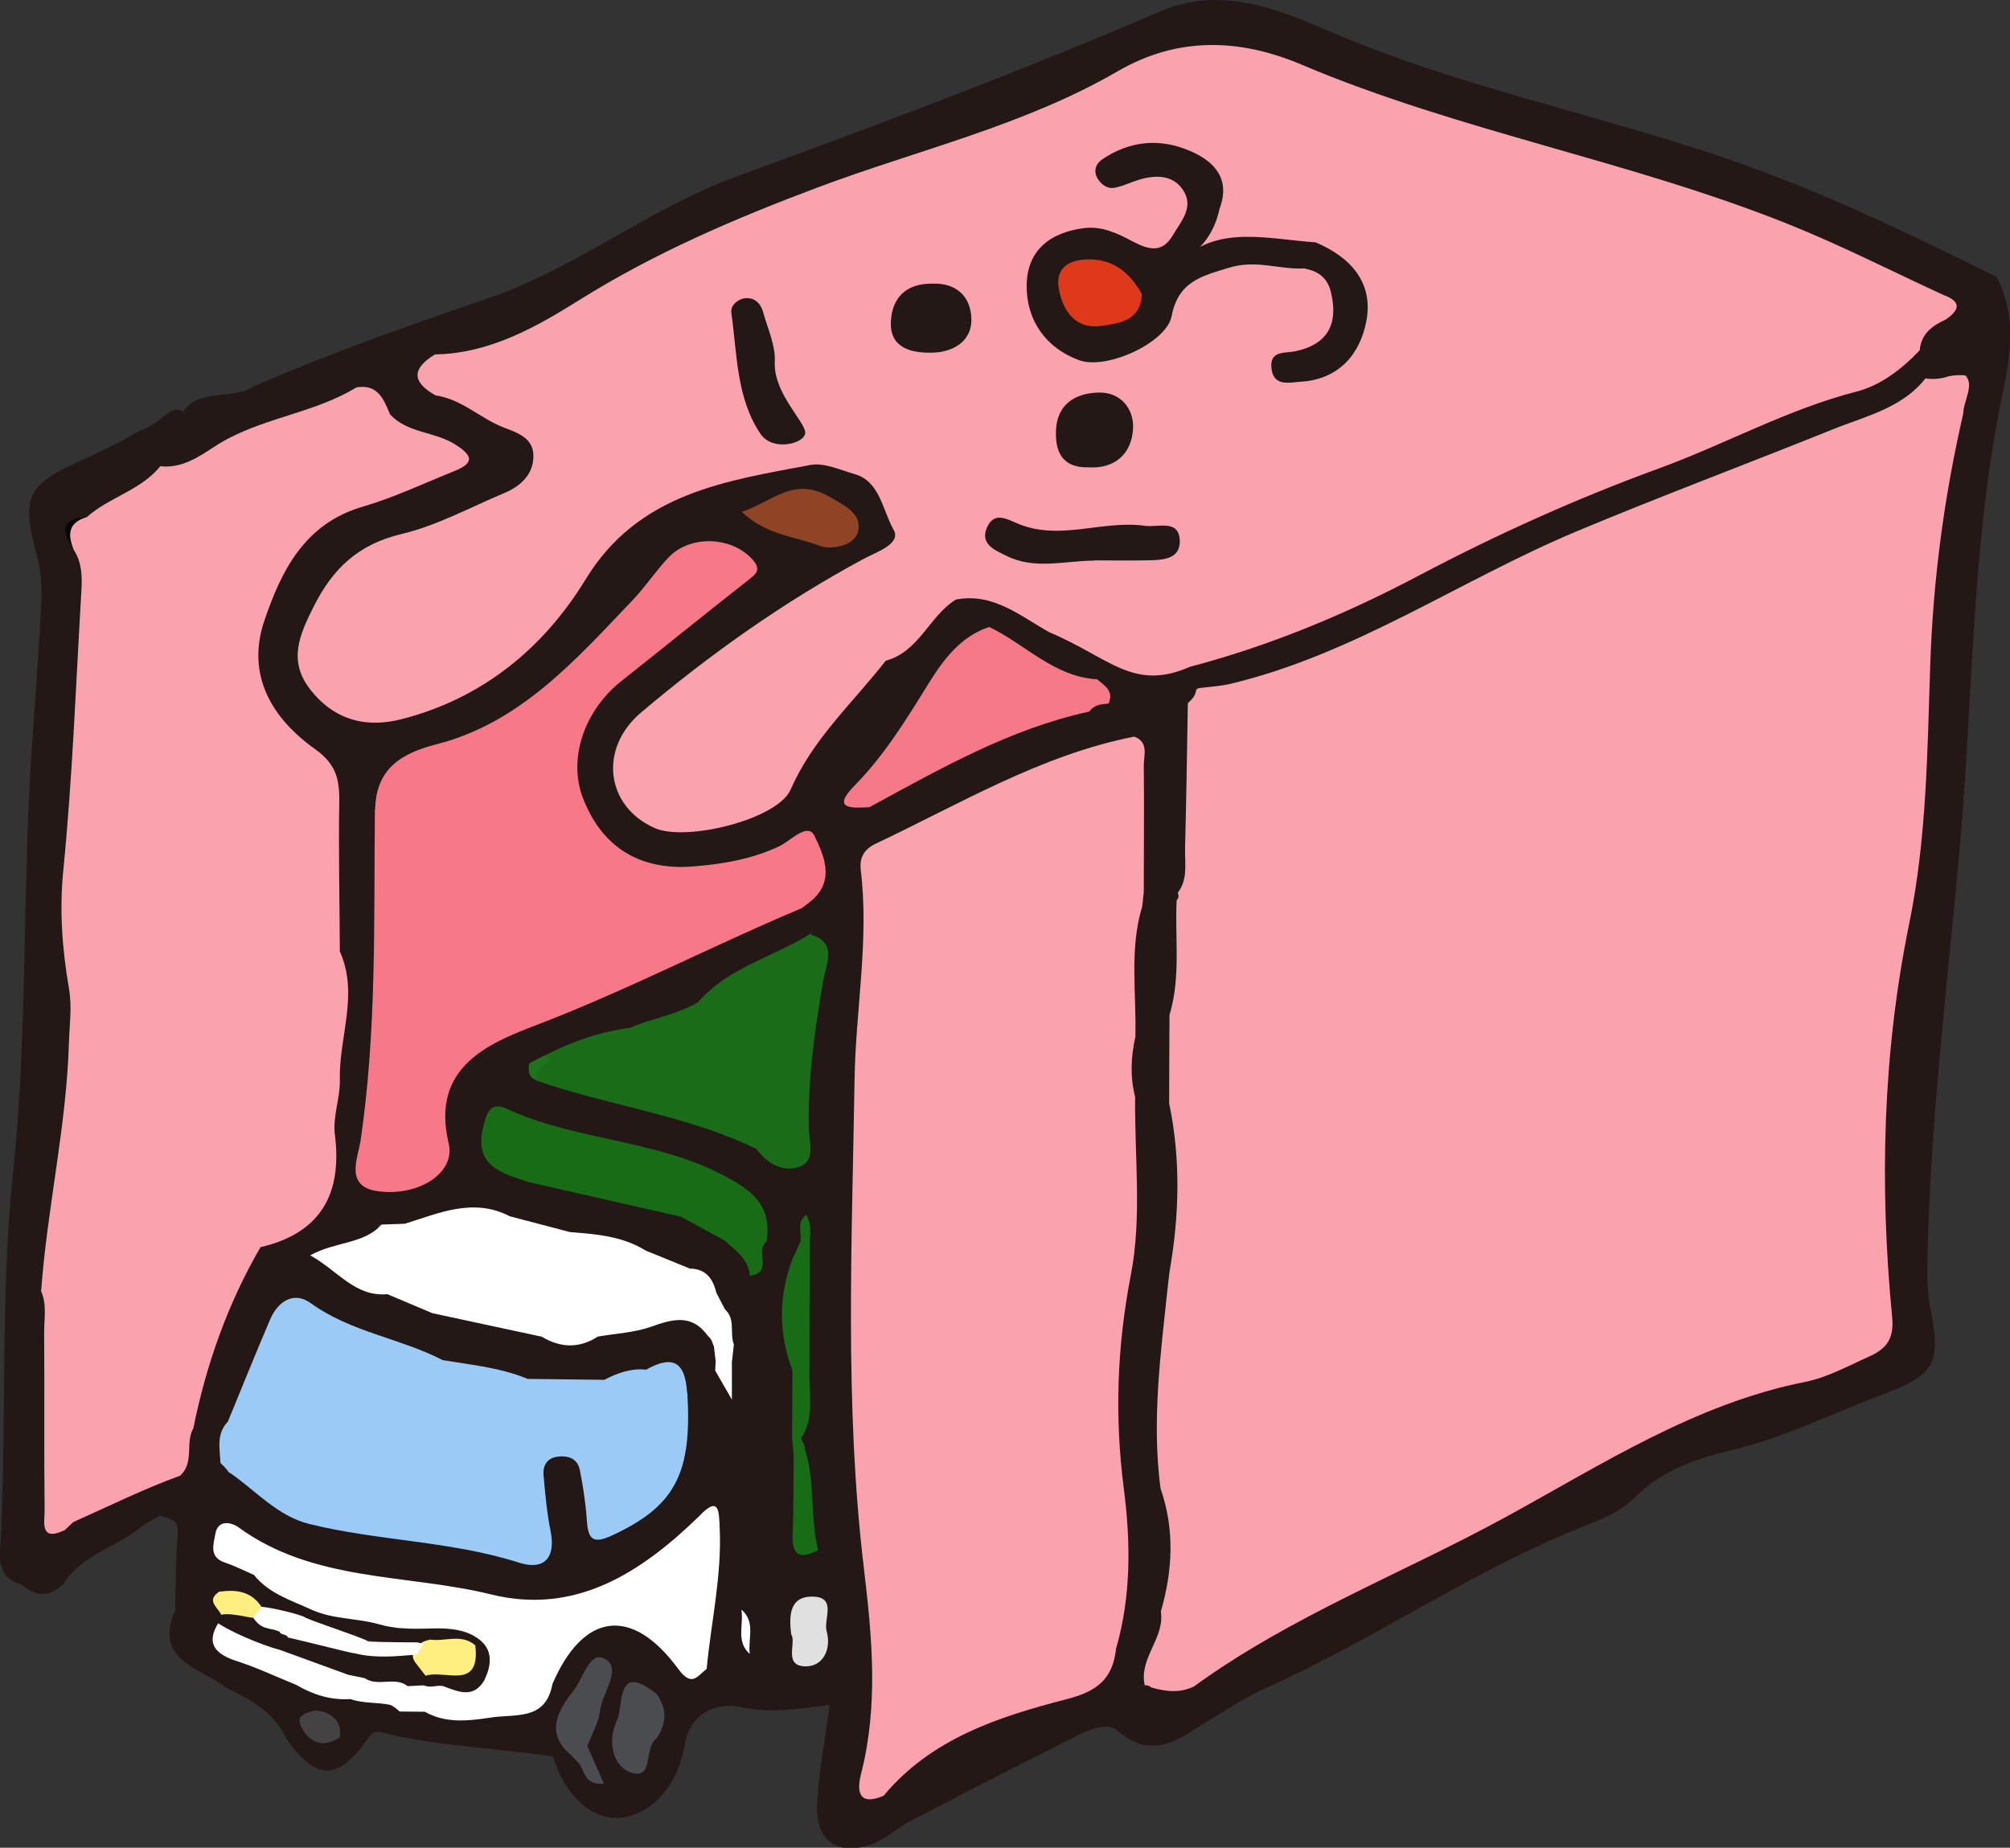
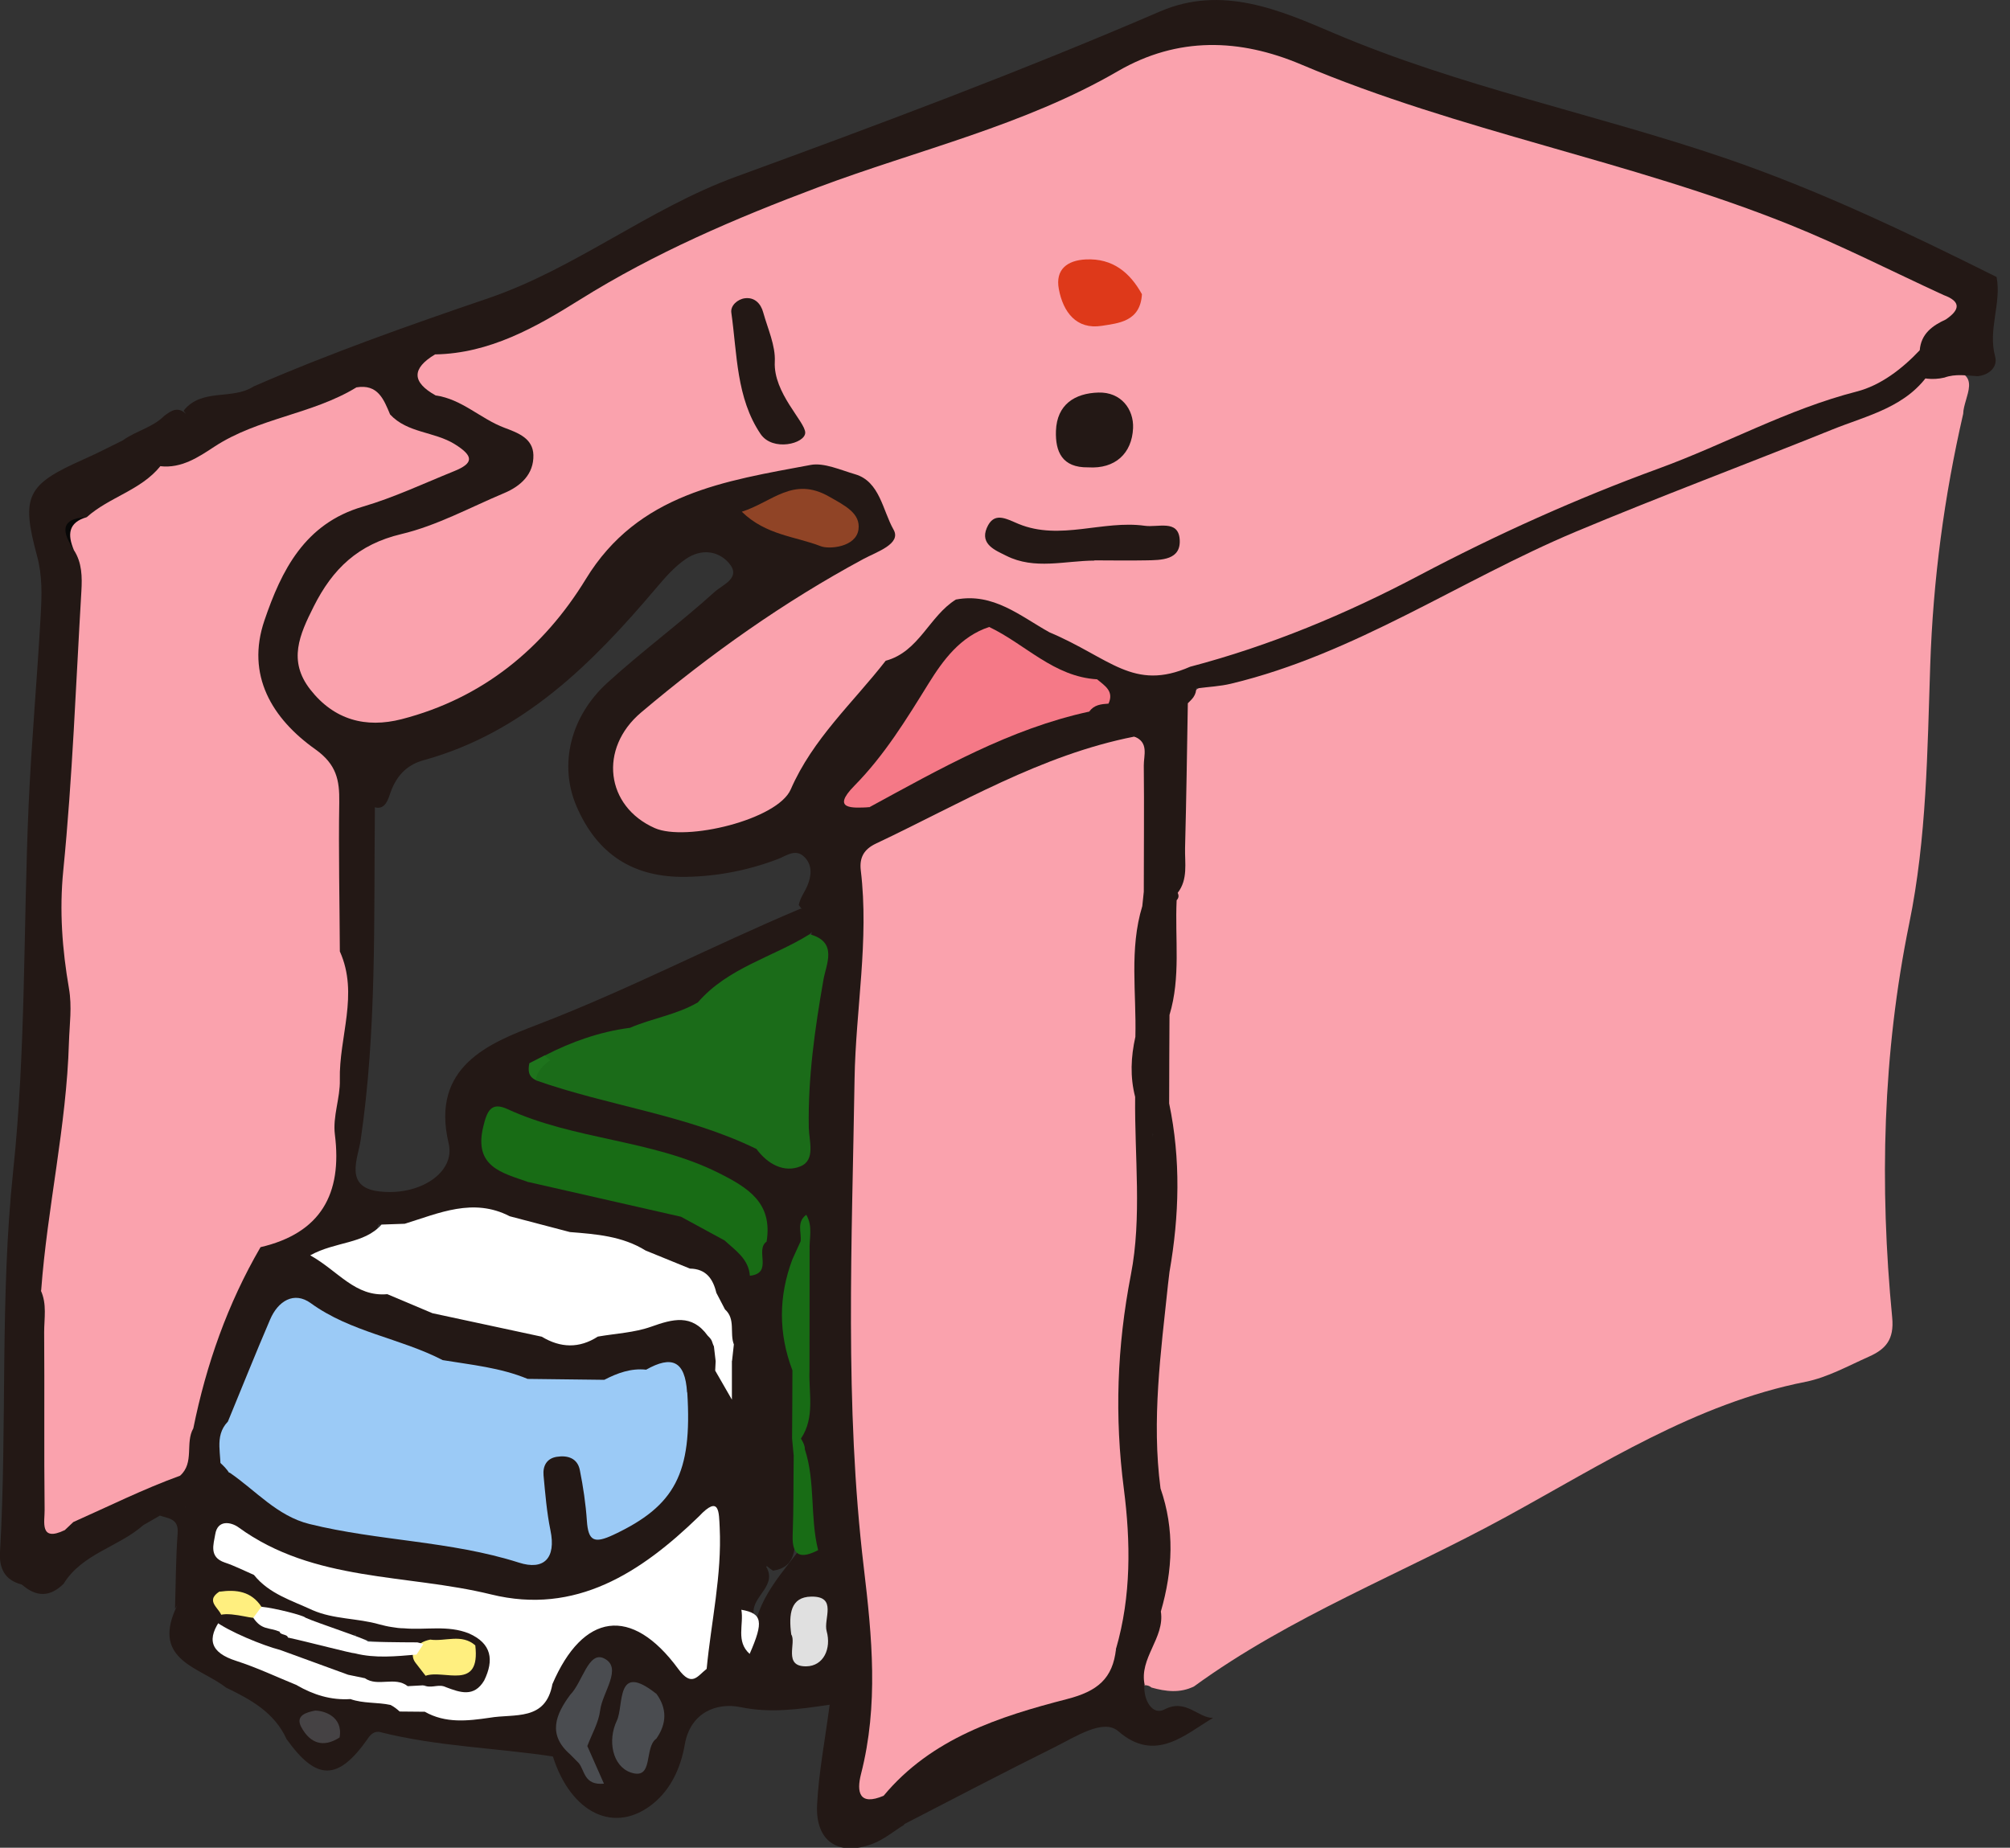
<svg xmlns="http://www.w3.org/2000/svg" id="_レイヤー_2" data-name="レイヤー 2" viewBox="0 0 174.36 160.32">
  <rect x="0" y="0" width="174.36" height="160.32" fill="#333333" stroke="none" />
  <defs>
    <style>
      .cls-1 {
        fill: #904426;
      }

      .cls-2 {
        fill: #fff;
      }

      .cls-3 {
        fill: #040404;
      }

      .cls-4 {
        fill: #454244;
      }

      .cls-5 {
        fill: #e0e0e0;
      }

      .cls-6 {
        fill: #f57987;
      }

      .cls-7 {
        fill: #1e731c;
      }

      .cls-8 {
        fill: #faa2ad;
      }

      .cls-9 {
        fill: #f77987;
      }

      .cls-10 {
        fill: #de391a;
      }

      .cls-11 {
        fill: #186c15;
      }

      .cls-12 {
        fill: #4a4c50;
      }

      .cls-13 {
        fill: #9bcaf6;
      }

      .cls-14 {
        fill: #1b6c19;
      }

      .cls-15 {
        fill: #070707;
      }

      .cls-16 {
        fill: #231815;
      }

      .cls-17 {
        fill: #ffef7f;
      }
    </style>
  </defs>
  <g id="design">
    <g>
      <path class="cls-16" d="M98.05,61.2c-1.26,.23-2.47-.17-3.71-.2-7.01,1.1-12.88,4.9-19.03,8.03-1.54,1.54-2.79-1.52-4.25-.22-.11,.1-.45-.46,.13-.39,1.21-2.86,3.66-4.81,5.48-7.24,.84-1.12,3.2-2.91-.18-4.09-3.25,2.37-5.67,5.51-7.49,9-2.19,4.18-5.92,4.88-9.96,5.04-2.05,.08-3.44-1.19-4.27-3.02-.82-1.82-.36-3.56,1.01-4.74,4.18-3.59,7.99-7.71,13.09-10.11,2.82-1.32,5.19-3.31,7.8-4.93,1.25-.78,1.92-2.05,1.26-3.5-1.02-2.26-2.21-4.2-5.03-4.92-3.77-.96-6.95,.88-10.39,1.29-6.19,.73-9.56,4.59-12.75,9.06-2.24,3.14-5,5.77-8.02,8.11-2.48,1.92-5.47,2.92-8.58,3.14-4.17,.3-7.35-3.28-5.94-6.72,1.31-3.2,3.01-6.06,6.87-7.16,3.41-.97,6.72-2.46,9.91-4.06,3.86-1.93,3.9-5.05,.15-7.2-2.11-1.21-4.19-2.67-6.81-2.62-1.45,.41-3.25,.21-3.78,2.21,.35,1.59,1.78,1.89,2.96,2.5,.62,.32,1.53,.47,1.4,1.43-.09,.68-.81,.86-1.36,1.11-2.02,.91-4.17,1.52-6.2,2.4-8.65,3.74-11.44,14.85-5.05,21.03,2.5,2.42,3.19,4.91,3.22,8.16,.03,3.37-.96,6.88,.88,10.11,1.57-.09,1.61-1.38,1.63-2.4,.07-3.63,.51-7.28-.29-10.89-.07-.31-.33-.61-.08-.95,.07,.55,.3,.89,.92,.71,.83-.25,.27,.65,.64,.77,1,.47,1.35-.29,1.57-.96,.49-1.52,1.37-2.59,2.95-3.02,8.62-2.38,14.59-8.35,20.13-14.89,.8-.94,1.6-1.88,2.63-2.58,1.32-.9,2.78-.71,3.71,.35,1.13,1.3-.53,1.88-1.22,2.51-3.01,2.72-6.29,5.14-9.29,7.87-3.26,2.96-4.23,7.15-2.71,10.71,1.79,4.19,4.94,6.24,9.54,6.15,2.73-.05,5.38-.57,7.93-1.54,.78-.3,1.58-.97,2.36-.13,.65,.7,.56,1.58,.21,2.43-.24,.57-.63,1.06-.75,1.68,.65,.95,1.57,1.83,.88,3.15,.59,1.01,.58,2.1,.36,3.19-.85,4.19-1.47,8.4-1.27,12.69,.15,3.17-1.33,2.88-3.28,1.5-4.32-2.02-8.72-3.79-13.45-4.61-1.79-.31-3.66-.35-5.26-1.39-.6-.48-1.12-1.07-1.86-1.36-4.97-.16-6.33,1.44-5.36,6.3,.22,1.1,.32,2.16-.32,3.2-1.67,2.75,.03,2.88,2.1,2.61,1.32-.18,2.73-.09,3.89-.96,.49-1.72-1.14-1.53-1.91-2.11-.98-.73-.84-1.73-.56-2.66,.24-.81,.99-.6,1.55-.39,5.65,2.04,11.79,2.36,17.26,5.07,2.12,1.05,3.91,2.12,3.51,4.88-.03,1.5,.3,3.09-.98,4.31-.55,.92-1.19,1.84,.07,2.73,2.43,.96,2.41,2.18-.05,4.16-.44,.37-.73,.83-.83,1.4,3.09,3.44,2.34,7.45,1.83,11.49-.21,1.62-.34,3.46,1.45,4.56,2.03-.31,1.88-1.96,1.95-3.37,.12-2.67,.02-5.35,.12-8.02,.45-1.87,.42-3.77,.32-5.67-.63-3.08-.54-6.17-.19-9.27,.22-.65,.24-1.36,.49-2.02,.04-.11,.05-.21,.07-.31-.02,.08,.1-.18,0,.19-.16,.6-.29,1.2-.36,1.8-.35,3.01-.33,6.02-.01,9.04,.1,2.01,.21,4.03-.17,6.03-.23,3.05,.24,6.04,.62,9.05-1.9,2.64-4.41,5.02-4.53,8.43-.08-.74-.1-1.48,0-2.24-.1-1.49,2.22-2.4,.98-4.16-.43-.4-1.67,.23-1.35-1.11,.31-1.32,.31-2.68,.49-4.02,.19-1.42,.18-3.11-1.35-3.4-.62-.12-.99,.15-1.26,.56,0-.81,0-1.69,0-2.8-.18,.25-.34,.47-.48,.67,.18-2.06,.86-4.07,.68-6.16,0-.39-.02-.79-.07-1.18-.07-.59-.18-1.17-.4-1.73-.22-.55-.51-1.07-.88-1.53-.92-1.13-2.16-1.51-3.55-1.36-2.16,.24-4.23,.9-6.3,1.52-1.58,.63-3.15,.64-4.72,0-2.98-1.01-6.13-1.29-9.16-2.08-1.38-.3-2.68-.82-3.95-1.41-1.54-.61-3.22-.98-4.38-2.42q3.01-1.52,3.21-3.39c-3.86-.58-7.23,1.14-10.7,2.34-3.83,4.7-5.28,10.32-6.29,16.11,.05,1.23,0,2.47,.89,3.49,.72,.53,1.46,.6,2.22,.07,1.28-1.09,.87-2.83,1.59-4.14,1.22-2.43,1.8-5.12,3.11-7.53,1.01-1.86,2.33-2.49,4.24-1.39,3.36,1.93,7.19,2.6,10.71,4.08,2.42,.81,4.94,1.17,7.44,1.67,2.02,.07,4.04,.12,6.06-.08,1.31-.28,2.59-.67,3.92-.88,1.26-.43,2.4-.2,2.47,1.25,.13,2.82,.05,5.71-1.44,8.23-.83,1.41-2.29,2.51-3.92,2.48-1.91-.03-1.2-2.09-1.79-3.18-.05-.09-.07-.14-.09-.16,.02,.02,.04,.04-.03-.19-.43-1.42-1.14-2.54-2.85-2.29-1.75,.26-1.91,1.69-2.03,3.08-.09,1.11,.06,2.21,.22,3.31,.3,2.06-.66,2.8-2.57,2.25-7.96-2.27-16.84-1.35-23.88-6.86-.35-.08-.68-.03-.99,.17-.21,2.13-3.06,1.86-3.46,3.8-.21,2.69,.72,5.44-.49,8.07-1.98,4.48,2.14,5.04,4.38,6.8,0,0,0,0,0,0,2.14,1.03,4.2,2.16,5.25,4.46,0,0,0,0,0,0,0,0,0,0,0,0,.01,.02,.02,.04,.03,.06,0,0,0-.01,0-.02,2.58,3.61,4.44,3.6,7-.03h0l-.05,.07c.27-.44,.64-.81,1.17-.67,4.91,1.24,9.98,1.36,14.96,2.11,1.58,4.96,5.39,6.79,8.72,4.07,1.54-1.26,2.38-3.13,2.72-5.1,.49-2.84,2.83-3.67,4.84-3.25,2.57,.53,4.98,.2,7.73-.21-.41,3.12-.95,5.89-1.09,8.67-.16,3.16,1.81,4.51,4.78,3.41,1-.37,1.86-1.1,2.78-1.67-.14-1.34-.72-2.43-1.77-3.27-1.04-1.03-.81-2.31-.47-3.47,1.21-4.15,.78-8.29,.2-12.46-1.05-7.45-1.35-14.94-1.43-22.48-.13-12.82,.52-25.61,.76-38.42,.05-2.76,1.33-4.2,3.61-5.42,6-3.21,12.25-5.79,18.67-7.98,.89-.52,1.59-1.22,2.06-2.15-.04-1.35-1.04-1.37-2-1.43ZM27.2,148.97c.01-.16,.03-.31,.05-.47,0,0,0-.02,0-.03,.57,.72,1.61,.99,2.09,1.79-.92-.08-2.02,.13-2.13-1.29Zm33.51-5.8c-1.11,.89-1.73-.15-2.49-.64-5.31-3.46-8.22-2.55-11.04,3.45-.07,2.66-2.16,2.31-3.84,2.58-.32,.07-.63,.14-.94,.25-1.54,.42-3.06,.58-4.54-.22-.43-.25-.87-.49-1.35-.66-.68-.22-1.37-.31-2.08-.33-1.26-.02-2.51-.07-3.71-.47-.93-.18-2.65-.85-3.78-.7-.24-.28-.55-.53-.79-.81-1.28-1-2.88-1.31-4.29-2.02-1.24-.63-2.47-1.15-2.23-2.89-.02-.66-.1-1.34,.3-1.9,.94,.57,2.06,.8,2.98,1.38,1.1,.34,2.19,.41,3.3,.07,.03,.18,.09,.35,.19,.52,.92,.93,1.9,1.65,3.31,1.13,.38,.26,.77,.21,1.16-.17,0,.08-.01,.15,0,.23,.28,.28,3.59,.81,4.9,.84,1.38,.1,2.82-.4,4.16,.35,.05,2.18-2.2,1.14-3.02,2.14-.24,.29-.27,.59-.06,.9l1.48,.99c1.61,.45,3.11,.17,4.52-.7,1.23-2.21,1.69-4.25-1.27-5.49-1.02-.32-2.06-.3-3.11-.26-1.28-.11-2.56-.21-3.84-.32-.25-.02-.5-.04-.75-.05-.16-.2-.35-.23-.57-.09-2.04-.46-4.07-.91-6.11-1.37-1.62-.98-3.19-2.09-5.17-2.26-.03-.13-.08-.27-.15-.43-.55-.75-1.8-.93-1.79-2.16,.94-.64,1.69-.04,2.36,.4,3.29,2.18,7,2.84,10.84,3.21,2.81,.27,5.6,.73,8.34,1.47,6.99,1.87,15.65-1.45,19.75-7.52,.05-.13,.08-.26,.13-.38,.22-.02,.34,.06,.42,.2-.24,3.92-.17,7.87-1.22,11.72Zm4.79,.89c.03,.19,0,.16,0,0h0Z" />
      <path class="cls-16" d="M24.86,150.92s-.01-.03-.02-.05c0,0-.01-.01-.02-.02l.04,.07Z" />
-       <path class="cls-16" d="M171.08,32.17c2.64-1.59,.59-4.24,1.4-6.27,.24-.61-.8-1.71,.73-1.86,1.73,3.27,1.18,6.97,.52,10.07-2.73,12.96-2.55,26.12-3.71,39.19-1.07,12.02-2.58,24-2.83,36.09-.03,1.35,0,2.74,.25,4.05,.91,4.68,.57,5.77-3.93,7.47-4.48,1.69-8.78,3.86-13.51,4.97-2.95,.7-5.88,1.74-8.19,4.05-1.01,1.01-2.44,1.73-3.8,2.25-9.9,3.81-18.58,9.99-28.23,14.29-1.78,.79-3.4,1.92-5.09,2.9-1.77-1.23-5.41,1.39-5.76-2.79,.21-.29,.48-.48,.82-.58,1.37,.04,2.76,.19,3.83-.98,2.1-1.77,4.52-3.12,7.01-4.12,8.6-3.44,15.91-9.43,24.72-12.41,.23-.08,.49-.15,.67-.31,6.72-5.93,15.58-7.1,23.46-10.44,2.51-1.06,3.49-2.31,3.38-5.22-.42-11.46-.03-22.87,1.9-34.25,1.34-7.86,1.62-15.88,1.69-23.89,.05-6.32,1.1-12.51,3-18.55,.79-1.12,.55-2.71,1.69-3.66Z" />
      <path class="cls-16" d="M99.27,146.2c-.09,1.3,.69,2.67,1.74,2.12,1.87-.98,2.93,.77,4.22,.73-2.4,1.41-5,3.96-8.22,1.16-1.29-1.13-3.73,.49-5.48,1.36-4.4,2.18-8.74,4.46-13.11,6.71-.59-.82-1.19-1.64-1.78-2.45,1.17-3.7,4.47-5.04,7.52-6.54,1.98-.98,4.16-1.59,6.31-2.14,2.49-.63,4.55-1.75,5.95-3.93,1.83-.1,.3,3.12,2.57,2.6,.1,.14,.18,.27,.27,.4Z" />
      <path class="cls-8" d="M96.81,143.07c-.28,2.57-1.6,3.67-4.25,4.35-5.89,1.52-11.77,3.41-15.91,8.39-2.12,.9-2.36-.32-1.96-1.89,1.53-5.97,.96-11.88,.24-17.92-1.68-14.09-1.02-28.26-.8-42.4,.1-6.02,1.27-12.02,.54-18.08-.13-1.1,.26-1.83,1.32-2.33,7.32-3.46,14.32-7.69,22.41-9.28,2.02,.45,1.68,2.15,1.73,3.52,.11,3.16,.07,6.33,.02,9.49,.02,.68-.08,1.35-.24,2.01-.97,3.65-.3,7.38-.48,11.07,.05,1.79,.14,3.58,.04,5.37-.34,7,.14,13.96-1.29,20.99-1.4,6.87,.98,13.97,.5,21.01-.14,2.07,.16,4.27-1.89,5.7Z" />
-       <path class="cls-9" d="M32.54,70.23c.09-3.49,2.17-4.85,5.35-5.66,7.29-1.87,12.07-7.35,17.01-12.52,1.1-1.16,1.99-2.52,3.09-3.68,1.91-2.01,5.58-1.83,7.35,.25,.71,.84,.23,1.19-.43,1.71-3.68,2.88-7.3,5.83-10.97,8.73-3.26,2.57-4.68,6.75-3.38,10.16,1.61,4.21,4.86,6.32,9.51,5.96,2.57-.2,5.11-.62,7.5-1.74,1.02-.48,2.49-2.13,3.08-.92,.72,1.5,1.78,3.67-.04,5.43-.35,.34-.76,.6-1.14,.9-3.74,3.31-8.24,5.35-12.78,7.17-4.57,1.83-9.19,3.53-13.63,5.69-2.4,1.17-3.92,2.48-3.24,5.69,1,4.67-2.71,7.8-7.4,6.73-1.81-.41-2.59-1.69-2.36-3.24,1.44-9.55,1.27-19.16,1.48-28.77,.02-.74,.33-1.44,1-1.89Z" />
      <path class="cls-2" d="M25.77,146.22c-1.75-.71-3.47-1.53-5.27-2.11-2.26-.72-2.63-1.9-1.24-3.75,.68-.22,1.23,.11,1.79,.41,1.21,.73,2.48,1.34,3.84,1.76,1.85,.67,3.61,1.56,5.53,2.04,.48,.12,.96,.27,1.43,.43,1.11,.42,2.28,.4,3.44,.42,.52,0,1.13,.75,1.63,.87,.67,.17,1.16-.2,1.77,.1,1.22,.46,2.43,.9,3.31-.58,.87-1.78,.65-3.21-1.31-4.08-1.84-.75-3.77-.28-5.65-.45-.36,0-.72-.05-1.07-.11-.36-.05-.71-.14-1.06-.23-1.91-.55-3.96-.43-5.81-1.24-1.8-.84-3.76-1.41-5.07-3.05-.85-.37-1.67-.79-2.54-1.08-1.38-.47-.96-1.58-.82-2.44,.21-1.32,1.4-1.06,2.02-.61,6.55,4.77,14.58,4.02,21.91,5.82,7.34,1.81,13-1.89,18.03-6.77,1.8-1.92,1.73-.35,1.8,.96,.2,4.14-.74,8.18-1.13,12.27-.81,.63-1.28,1.62-2.46,.01-4.07-5.55-8.28-4.84-10.92,1.31-.59,3.25-3.3,2.55-5.44,2.92-1.92,.28-3.83,.5-5.63-.52-.73,0-1.45-.01-2.18-.02-.24-.22-.5-.42-.79-.57-1.15-.25-2.35-.11-3.48-.51-1.69,.11-3.21-.37-4.65-1.2Z" />
      <path class="cls-6" d="M94.49,61.74c-6.91,1.5-12.96,4.98-19.08,8.3-2.33,.7-3.59-.54-1.98-2.22,3.53-3.69,5.43-8.44,8.78-12.18,.91-1.01,1.94-1.89,3.44-1.87,3.6,.92,6.3,3.74,9.9,4.67,.8,.63,1.28,1.38,.94,2.45-.46,.76-1.38,.42-1.98,.84Z" />
      <path class="cls-1" d="M64.35,44.4c2.66-.85,4.44-3.09,7.56-1.32,1.41,.8,2.75,1.46,2.56,2.86-.21,1.54-2.55,1.74-3.28,1.45-2.17-.85-4.75-.95-6.83-2.98Z" />
      <path class="cls-16" d="M33.86,35.97c-1.4-.26-1.73-1.84-2.92-2.35,.76-4.55,3.67-3.99,6.81-2.87-1.64,1.21-1.05,2.39,.05,3.56-1.14,.98-2.94,.37-3.94,1.66Z" />
      <path class="cls-5" d="M68.64,141.83c-.24-1.79-.06-3.27,1.73-3.3,2.31-.04,1.04,1.95,1.34,3,.42,1.51-.27,3.03-1.77,3.05-2.04,.03-.83-2.06-1.3-2.76Z" />
      <path class="cls-2" d="M64.31,139.67c1.82,.32,1.95,1.02,.72,3.83-1.22-1.09-.49-2.55-.72-3.83Z" />
      <path class="cls-12" d="M50.95,151.49c.39-1.03,.98-2.03,1.11-3.09,.19-1.56,1.99-3.7,.34-4.51-1.36-.67-1.87,2.08-2.93,3.15-1.28,1.73-1.99,3.46,0,5.19,.25,.25,.49,.5,.74,.75h0c.53,.66,.45,1.94,2.18,1.78-.52-1.18-.98-2.22-1.44-3.26h0Z" />
      <g>
        <path class="cls-16" d="M64.46,121.01c-.11-.01-.1-.91-.15-1.39h0c.25-.25,.49-.49,.74-.74,4.17,.79,1.91-2.47,2.11-3.75,.41-2.61-.95-1.78-2.11-.69-1.18-.74-.2-1.48,0-2.22h0c2.7-.77,1-2.98,1.47-4.49-.82,.54-.47,1.63-.84,2.39-.21-1.4-1.22-2.29-2.34-3.1-1.39-1-2.97-1.62-4.5-2.33-2.82-1.28-5.94-1.4-8.86-2.32-1.38-.44-2.83-1.02-4.16,.19-2.05-.18-4.06,.29-6.34,.76,1.74-2.36,2.11-3.55,1.73-5.19-1.11-4.79-.37-5.71,4.72-5.87,.67,.26,1.3,.03,1.93-.18,2.14-.79,4.31-1.5,6.49-2.16,.31-.11,.62-.23,.91-.39,1.65-.85,3.44-1.3,5.17-1.93,.31-.14,.62-.29,.9-.49,2.17-1.56,4.46-2.91,6.88-4.04,.86-.4,2.28-.43,2.02-2.02,1.51-1.36,1.15-2.06-.78-2.21-7.68,3.23-15.06,7.09-22.87,10.08-4.09,1.57-9.26,3.6-7.66,10.29,.61,2.54-2.57,4.62-6.12,4.15-2.96-.39-1.74-2.9-1.52-4.41,1.41-9.55,1.14-19.15,1.24-28.75-.08-1.06-.16-2.12-.25-3.36-.66,1.43-1.28,1.33-2.1-.05,0,1.73,.1,3.17-.02,4.59-.33,3.72,.84,7.52-.67,11.16-.51,5.5-1.3,10.99-1.44,16.49-.09,3.59,.26,6.89-4.33,7.82-.44,.09-.74,.88-1.1,1.35,3.69,.39,6.84-2.06,10.48-1.95,.6,.61,1.34,.74,2.15,.64,2.85-.48,5.64-2.06,8.6-.43,1.71,.84,3.54,1.29,5.43,1.48,2.14,0,4.22,.21,6.14,1.25,1.16,.73,2.43,1.19,3.75,1.52,.79,.2,1.59,.4,2.08,1.15,.17,.25,.33,.51,.51,.77,.28,.52,.51,1.05,.7,1.61,.28,.89,.36,1.82,.62,2.72,.03,.08,.05,.16,.08,.24-.14,.25-.21,.54-.22,.87,.03,.39,.14,.79,.22,1.17-.16-.17-.48-.28-1.1-.3,.48,2.76-1.03,5.35-.72,8.1,.71,.16,1.12,0,.9-.84,.59,.52-.1,1.01-.06,1.53,.05,.61,.16,1.13,.65,1.53,.41-.55,.48,.1,1.48-1.24-.08,3.89,.02,5.73-.75,8.91,1.17-.4,2.07-.7,2.96-1.01,.09-2.91,.09-5.8,.55-8.73,.34-2.16,1.73-5.61-2.62-6.18Z" />
-         <path class="cls-16" d="M69.44,126.23c-.06-.56-.31-1.03-.71-1.42-1.55,2.51-.35,5.27-.72,7.89-.18,1.22,.58,2.87-1.48,3.22-.29,1.51-2.09,2.13-2.21,3.74,1.26,1.09,.54,2.54,.72,3.83-1.24,1.95,.16,2.2,2.04,2.72-1.64-5-.43-8.78,3.84-11.39,.07-.04,.05-.23,.08-.35-2.51-2.38-1.09-5.5-1.55-8.26Z" />
      </g>
      <path class="cls-7" d="M47.99,92.2c-.29,.72-.81,1.22-1.52,1.51-.66-.31-.67-.86-.55-1.46,.45-.23,.9-.46,1.35-.69,.34,.1,.58,.31,.72,.63Z" />
      <path class="cls-12" d="M56.93,146.96s0,0,0,0c-3.55-2.82-2.79,1-3.42,2.33-.83,1.74-.37,3.94,1.18,4.49,2.07,.73,1.14-2.16,2.25-2.93,.9-1.3,.94-2.6,0-3.89Z" />
      <path class="cls-11" d="M69.82,125.71c0-.25-.13-.55-.34-.89,0,0,0,0,0,0h0c1.24-1.86,.66-3.94,.74-5.94,0-3.46,0-6.91,.01-10.37-.05-1.03,.31-2.1-.29-3.11-.86,.64-.4,1.53-.49,2.3,0,0,0,0,0,0-.24,.52-.47,1.04-.71,1.56-1.21,3.21-1.22,6.43,0,9.64h0s0,0,0,0c0,1.97-.02,3.95-.03,5.92,.05,.49,.09,.99,.14,1.48-.03,2.3,0,4.61-.09,6.91-.07,1.92,.8,2.01,2.21,1.29-.72-2.87-.22-5.94-1.16-8.78Z" />
      <path class="cls-8" d="M103.05,60.42c.28-.22,.55-.44,.83-.66,3.97-2.19,8.5-2.92,12.56-4.95,7.22-3.62,14.49-7.16,21.84-10.51,6.03-2.75,12.35-4.8,18.48-7.32,3.63-1.49,7.34-2.72,10.72-4.75l1.38-.16c3.24,.24,1.47,2.36,1.44,3.83-1.65,7.19-2.61,14.36-2.86,21.82-.25,7.41-.3,14.99-1.82,22.4-2.31,11.29-2.59,22.74-1.48,34.19,.19,1.94-.59,2.76-2.02,3.4-1.8,.8-3.59,1.8-5.48,2.18-9.57,1.89-17.69,7.18-25.96,11.7-9.01,4.93-18.72,8.63-27.1,14.73-1.21,.6-2.45,.45-3.69,.1-.18-.15-.39-.22-.63-.2,0,0,.02,.02,.02,.02-1.78-2.47,.46-4.57,.64-6.86,.66-3.39,.74-6.78-.13-10.16-1.13-5.91-.11-11.77,.48-17.64,.11-.63,.21-1.26,.39-1.87,.68-4.64,.71-9.27-.09-13.9-.45-2.62-.33-5.24,0-7.87,.99-3.18,.26-6.46,.61-9.68,.04-.45,.12-.88,.23-1.32,.82-3.51,.19-7.07,.42-10.6,.13-2.02-.32-4.18,1.22-5.93Z" />
      <path class="cls-17" d="M19.06,138.1c1.44-.2,2.74-.03,3.62,1.31,.09,.55-.16,.95-.55,1.28-.57,.4-1.22,.43-1.89,.38-.33-.24-.66-.48-.99-.72-.04-.76-1.58-1.38-.2-2.27Z" />
      <path class="cls-4" d="M27.35,148.42c.72,0,2.43,.49,2.11,2.33-1.42,.92-2.55,.51-3.31-.87-.59-1.06,.48-1.32,1.19-1.46Z" />
      <path class="cls-13" d="M59.6,120.8c-.17-2.72-1.31-3.22-3.55-1.96-1.32-.14-2.49,.29-3.63,.88-2.22-.03-4.43-.05-6.65-.08-2.36-.98-4.89-1.22-7.37-1.63h0c-3.69-1.91-7.97-2.42-11.44-4.94-1.46-1.06-2.85-.18-3.53,1.42-1.26,2.93-2.44,5.9-3.66,8.85-1.27,1.32-.47,2.96-.68,4.44,.28,0,.56,0,.84,0h0s0,0,0,0c2.26,1.55,4.12,3.76,6.91,4.45,5.98,1.48,12.24,1.46,18.17,3.35,2.18,.7,3.24-.39,2.74-2.8-.32-1.56-.45-3.17-.6-4.77-.07-.8,.26-1.47,1.15-1.61,.96-.15,1.8,.13,2,1.16,.29,1.45,.51,2.92,.61,4.4,.12,1.77,.65,1.98,2.3,1.21,5.35-2.51,6.85-5.34,6.41-12.34Z" />
      <g>
        <path class="cls-16" d="M173.21,24.04c-7.68-3.83-15.42-7.54-23.56-10.32-11.27-3.85-22.99-6.17-34.03-10.88-4.53-1.93-9.6-4.17-14.98-1.85-12.09,5.21-24.42,9.82-36.79,14.34-7.54,2.75-13.94,7.97-21.47,10.54-6.89,2.35-13.72,4.76-20.38,7.66-1.85,1.21-4.49,.11-6.07,2.1,.06,.1,.13,.18,.19,.26,0,0,0,0-.01,0-.7-.65-1.28-.25-1.87,.2-1.01,1.01-2.44,1.29-3.57,2.11-1.14,.56-2.27,1.15-3.43,1.66-4.91,2.18-5.44,3.17-4.03,8.36,.47,1.72,.42,3.43,.32,5.13-.3,5.53-.81,11.05-1.05,16.58-.46,10.56-.23,21.19-1.34,31.69C-.02,112.65,.63,123.67,0,134.69c-.08,1.36,.4,2.41,1.86,2.78,1.23,.42,2.45,.54,3.66-.06,1.62-2.62,4.76-3.18,6.91-5.08,.48-.28,.96-.56,1.44-.83,.76,.26,1.64,.26,1.54,1.53-.16,2.18-.16,4.37-.23,6.56,1.95-2.78,.44-5.91,.91-8.84,1.94-.03,6.12-1.17,2.91-3.92-.74,0-1.43,.96-2.17,.96-.02-1.28-.03-2.56-.05-3.83-.93,1.11-.2,2.84-1.46,3.82-3.26,.55-6.25,1.67-8.64,4.02-.11,.02-.21,.04-.32,.04-.45,.08-.89,.17-1.36,.1-1.09-6.66-.34-13.38-.41-20.09,0-2.23,.52-4.39,.88-6.58,1.01-6.2,2.3-12.51,1.57-18.71-.69-5.85-.16-11.49,.16-17.26,.39-6.85,1.13-13.72,.52-20.61-.29-1.09-1.73-2.21,.06-3.25,2.03-1.66,5.31-1.8,6.11-4.98,0-.02,.02-.04,.03-.06,.04,.08,.08,.15,.12,.23,.69,.38,1.48,.47,2.12,.13,4.76-2.53,10.06-3.77,14.81-6.32,1.54-3.03,3.81-4.2,7.1-2.85,1.77,.14,3.35-.54,5.01-1.06,5.5-1.73,9.99-5.34,15.08-7.84,13.55-6.67,28.53-9.71,41.95-16.66,3.01-1.56,6.09-1.39,9.35-.46,7.37,2.11,14.24,5.73,21.7,7.47,12.7,2.95,24.78,7.47,36.5,13.13,.52,.23,.96,.49,.41,1.08-1.12,.8-2,1.79-2.32,3.19-.29,1.23-.03,2.14,1.38,2.41,.52,.06,1.03,.03,1.54-.09,.96-.35,1.93-.17,2.89-.12,1.03-.11,1.75-.83,1.51-1.71-.64-2.34,.56-4.59,.13-6.88ZM18.49,35.93s0,0,0,0c0,0,0,0,0,0,0,0,0,0,0,0Z" />
        <path class="cls-16" d="M5.53,137.4c-1.22,.02-2.44,.04-3.66,.06,1.24,1.11,2.46,1.15,3.66-.06Z" />
        <path class="cls-16" d="M4.27,130.35c-.44-6.11,.63-12.28-.69-18.37-.03,6.74-.06,13.48-.07,20.22,0,.7-.2,1.66,.7,1.87,.85,.21,1.24-.55,1.45-1.31-2.43,.36-1.32-1.55-1.39-2.42Z" />
      </g>
      <path class="cls-15" d="M7.54,44.86c-1.33,.58-1.22,1.73-1.12,2.86-1-1.49-1.31-2.72,1.12-2.86Z" />
      <path class="cls-11" d="M62.3,101.75c-5.8-2.89-12.44-2.83-18.28-5.52-1.41-.65-1.77,.15-2.1,1.53-.84,3.47,1.62,4,3.88,4.79,4.42,1.01,8.85,2.01,13.27,3.02,1.26,.69,2.53,1.37,3.79,2.06,0,0,0,0,0,0,.94,.87,2.08,1.6,2.19,3.06,2.06-.22,.41-2.24,1.45-2.96,.54-3.36-1.58-4.67-4.2-5.98Z" />
      <path class="cls-14" d="M70.23,81.06c-3.21,2-7.09,2.9-9.69,5.91-1.84,1.08-3.99,1.38-5.92,2.22,0,0,0,0,.01-.01h0c-2.6,.34-5.04,1.2-7.37,2.4,.16,.14,.31,.27,.47,.41-.6,.43-1.14,.92-1.26,1.74,6.31,2.23,13.07,2.99,19.15,5.96h0c.96,1.31,2.39,2.09,3.81,1.51,1.34-.54,.75-2.21,.73-3.37-.08-4.33,.53-8.57,1.27-12.82,.23-1.34,1.29-3.29-1.2-3.95Zm-9.69,5.91h0s0,0,0,0h0Z" />
      <path class="cls-2" d="M63.5,118.09l.16-1.44c-.38-.98,.17-2.2-.77-3.04-.25-.48-.5-.96-.75-1.44-.29-1.22-.9-2.08-2.29-2.1-1.28-.52-2.56-1.04-3.85-1.57-2.01-1.25-4.29-1.42-6.56-1.6-1.74-.46-3.48-.91-5.22-1.37-3.17-1.64-6.13-.27-9.11,.65h0c-.67,.02-1.34,.05-2.01,.07-1.53,1.71-3.99,1.45-6.19,2.67,2.43,1.35,3.89,3.62,6.69,3.37,1.3,.55,2.61,1.1,3.91,1.65,3.16,.68,6.33,1.36,9.49,2.04,1.62,.98,3.25,1.03,4.86-.01h0c1.55-.27,3.17-.34,4.63-.86,1.86-.66,3.52-1.13,4.9,.78,.46,.44,.33,.51,.54,.93,.05,.43,.1,.85,.15,1.28-.01,.27-.03,.55-.04,.82,.41,.71,.81,1.41,1.45,2.52,0-1.45,0-2.41,0-3.38h0Z" />
      <path class="cls-16" d="M35.56,143.41c-1.51-.21-2.92-1.4-4.08-.11-.03-.26-.26,.15-.4-.09-.27-.24-.57-.43-.91-.56-1.66-.21-3.09-1.41-4.86-1.18,0-.11-.03-.23-.1-.36-.92-.98-2.13-.64-3.25-.74-.69-.05-3.13-.81-3.38,.23,1.23,.95,4.22,2.17,5.73,2.56,1.96,.72,3.93,1.44,5.89,2.15,.48,.1,.97,.2,1.45,.3,1.14,.78,2.6-.19,3.72,.69,.49-.03,.98-.05,1.47-.08,.02-.27,.04-.54,.05-.81,.08-1.03-.48-1.62-1.36-1.99Z" />
      <path class="cls-3" d="M98.94,115.42v10.06c-.12,0-.25,0-.37,0v-10.19c.12,.05,.25,.09,.37,.14Z" />
      <path class="cls-3" d="M99.34,139.6v-9.42c.1,0,.21,0,.31,0v9.43c-.1,0-.21,0-.31,0Z" />
      <path class="cls-16" d="M166.53,30.4c-9.45,4.09-19.22,7.41-28.65,11.51-4.26,1.86-8.92,3.09-12.77,5.64-5.44,3.6-11.64,5.27-17.42,7.96-6.15,2.87-11.79,1.62-17.33-2.13-2.3-1.55-4.91-4-8.3-2.01h0c-1.74,1.99-3.49,3.97-5.23,5.96,1.3,2.25-.6,3.36-1.83,4.46-2.67,2.39-4.3,5.35-5.75,8.77,1.49-.12,2.57-3.14,3.9-.11,.26,.6,1.6,.38,2.26-.41-1.45,.07-3.35,.22-1.29-1.87,2.61-2.65,4.5-5.75,6.44-8.88,1.25-2.01,2.75-4.07,5.25-4.89,0,0,0,0,0,0h0c3.13,1.49,5.61,4.32,9.36,4.54h0c.65,.55,1.49,1.02,.99,2.11-.63,.04-1.25,.1-1.66,.68,1.07-.25,2.08,1.41,3.18,.08,.82,.03,1.69-.13,2.22,.74h0c-.9,.01-1.43,.42-1.49,1.36,1.27,.51,.8,1.64,.81,2.52,.04,3.64,0,7.29,0,10.94-.04,.42-.09,.83-.13,1.25h0c-1.14,3.73-.5,7.55-.6,11.34-.39,1.74-.47,3.47-.02,5.21-.06,5.16,.6,10.45-.37,15.43-1.21,6.26-1.42,12.3-.61,18.58,.59,4.59,.65,9.31-.68,13.88,.26,1.5-.61,3.89,2.49,3.15-.52-2.35,1.76-4.08,1.4-6.39,1.03-3.56,1.21-7.12-.03-10.68,0,0,0,0,0,0-.78-5.94,.03-11.81,.65-17.7,.04-.36,.09-.72,.13-1.09,.85-4.87,.99-9.74-.03-14.61,0,0,0,0,0,0,0-2.56,.02-5.12,.03-7.68,.99-3.27,.46-6.63,.62-9.95,.18-.19,.21-.4,.09-.64,.91-1.18,.61-2.58,.64-3.9,.11-4.18,.17-8.37,.24-12.55,.17-.17,.34-.33,.48-.52,.19-.28,.26-.55,.24-.83,.04,.02,.08,.03,.13,.05,.97-.13,1.95-.17,2.9-.4,10.76-2.58,19.86-8.97,29.91-13.19,7.35-3.08,14.81-5.86,22.19-8.84,3.14-1.27,6.59-1.96,8.6-5.11-1.51,.02-1.11-.97-.96-1.82ZM100,98.58v-.24s.01,.06,.02,.09c0,.05-.02,.1-.02,.15Z" />
      <path class="cls-17" d="M36.92,145.4c-.29-.37-.57-.74-.86-1.11-.26-.33-.32-.7-.17-1.1,.33-.54,.83-.81,1.43-.93,1.3,.19,2.72-.54,3.91,.5,.47,4-2.7,2.06-4.32,2.64Z" />
      <path class="cls-2" d="M36.2,142.5c-1.44,0-4.31-.04-4.31-.09,0-.17-4.4-1.6-5.39-2.05-.13-.19-2.65-.84-3.82-.95-.24,.32-.47,.64-.71,.96,.74,1.09,1.35,.81,2.29,1.2,.03,.3,.68,.21,.71,.51,1.75,.38,5.58,1.39,5.81,1.37,1.77,.45,3.56,.26,5.35,.11,.2-.3,.39-.6,.59-.9-.17-.07-.34-.13-.52-.16Z" />
      <path class="cls-8" d="M3.57,111.98c.53-7.2,2.2-14.28,2.41-21.53,.05-1.58,.28-3.09,0-4.7-.58-3.37-.84-6.73-.49-10.23,.8-8.05,1.09-16.15,1.57-24.23,.07-1.23,.06-2.47-.65-3.56-.56-1.32-.51-2.4,1.12-2.86,1.94-1.74,4.68-2.32,6.38-4.42,1.83,.21,3.33-.8,4.68-1.69,3.81-2.5,8.49-2.8,12.33-5.15,1.86-.31,2.37,1.04,2.92,2.35,1.51,1.63,3.83,1.47,5.61,2.58,1.65,1.03,1.67,1.65-.08,2.35-2.62,1.06-5.2,2.28-7.9,3.07-5.05,1.47-7.06,5.55-8.53,9.87-1.62,4.75,.66,8.52,4.41,11.18,1.84,1.31,2.11,2.67,2.08,4.6-.07,4.31,.03,8.62,.05,12.94,1.67,3.71-.09,7.43,0,11.15,.04,1.56-.63,3.16-.43,4.74,.65,5.15-1.22,8.55-6.45,9.77-2.85,4.9-4.71,10.18-5.83,15.72-.73,1.27,.12,2.98-1.15,4.11-3.17,1.15-6.18,2.65-9.26,4.02-.25,.23-.49,.46-.74,.7-2.23,1.07-1.73-.77-1.75-1.76-.06-5.14,0-10.27-.04-15.41,0-1.21,.25-2.45-.29-3.62Z" />
      <path class="cls-8" d="M168.81,27.71c-1.18,.54-2.16,1.24-2.28,2.68-1.54,1.63-3.4,3.05-5.46,3.58-6.01,1.54-11.4,4.57-17.18,6.68-7.12,2.6-14.07,5.73-20.81,9.29-6.32,3.34-12.92,6.09-19.84,7.91-4.95,2.17-6.94-.77-12.21-2.99-2.53-1.41-4.87-3.46-8.11-2.84-2.32,1.44-3.19,4.53-6.09,5.31-2.84,3.65-6.32,6.76-8.24,11.17-1.15,2.62-9.09,4.54-11.79,3.35-4.27-1.89-4.88-6.91-1.19-10.03,6-5.07,12.37-9.59,19.29-13.32,1.15-.62,3.32-1.31,2.61-2.55-.94-1.65-1.19-4.18-3.33-4.8-1.24-.36-2.71-1.03-3.86-.81-7.42,1.39-14.96,2.46-19.5,9.9-3.68,6.02-8.96,10.35-15.98,12.16-3.12,.8-5.87,.06-7.93-2.58-1.94-2.49-.93-4.74,.3-7.19,1.65-3.29,3.86-5.4,7.6-6.29,3.08-.73,5.96-2.31,8.91-3.55,1.46-.61,2.59-1.65,2.55-3.31-.04-1.43-1.29-1.91-2.5-2.36-2.07-.77-3.69-2.49-5.98-2.81-2.08-1.16-2.08-2.34-.05-3.56,4.75-.08,8.76-2.37,12.55-4.74,6.52-4.08,13.51-7.07,20.65-9.75,8.72-3.27,17.89-5.36,26.04-10.09,5.19-3.01,10.56-2.83,15.88-.58,13.73,5.82,28.54,8.34,42.35,13.89,4.55,1.83,8.93,4.07,13.39,6.12,1.56,.57,1.4,1.3,.19,2.12Z" />
      <g>
-         <path class="cls-16" d="M113.22,23.29c-2.17,.13-4.23-.78-6.54-.08-2.42,.74-4.46,1.18-5.05,4.23-.44,2.29-5.64,4.69-8.03,3.81-2.88-1.06-4.58-3.46-4.54-6.52,.04-3.02,2.05-4.58,5.01-4.94,1.57-.19,2.92,.49,4.21,1.17,1.36,.72,2.53,1.02,3.44-.52,.67-1.14,1.78-2.34,1.04-3.72-.81-1.51-2.36-1.6-3.91-1.14-.71,.21-1.38,.55-2.1,.7-.65,.14-1.18-.21-1.53-.78-.41-.66-.13-1.31,.35-1.64,2.42-1.67,5.09-1.9,7.74-.73,2.1,.92,3.44,2.44,2.48,4.99-.45,2.11-1.65,3.64-3.05,4.26,3.09-2.79,7.3-1.64,11.39-1.35,3.03,1.29,5.04,3.48,4.39,6.86-.55,2.86-2.39,5.02-5.66,5.23-1.01,.06-2.41,.47-2.57-1.21-.14-1.5,1.15-1.25,2.06-1.43,2.74-.57,3.74-2.27,3.14-4.96-.24-1.26-1-1.97-2.25-2.2Z" />
-         <path class="cls-16" d="M94.94,48.64c-2.56,.01-5.2,.82-7.65-.42-.89-.45-2.3-.97-1.69-2.41,.62-1.46,1.67-.8,2.76-.35,3.6,1.48,7.3-.35,10.95,.16,1.14,.16,2.87-.55,3.02,1.14,.16,1.85-1.59,1.84-2.96,1.86-1.48,.03-2.96,0-4.44,0Z" />
+         <path class="cls-16" d="M94.94,48.64c-2.56,.01-5.2,.82-7.65-.42-.89-.45-2.3-.97-1.69-2.41,.62-1.46,1.67-.8,2.76-.35,3.6,1.48,7.3-.35,10.95,.16,1.14,.16,2.87-.55,3.02,1.14,.16,1.85-1.59,1.84-2.96,1.86-1.48,.03-2.96,0-4.44,0" />
        <path class="cls-16" d="M69.85,37.54c0,.95-2.81,1.67-3.87,.12-2.12-3.14-2.03-6.94-2.54-10.53-.09-.62,.55-1.17,1.17-1.25,.84-.11,1.39,.45,1.6,1.24,.39,1.41,1.07,2.86,1,4.26-.14,2.72,2.64,5.21,2.64,6.16Z" />
-         <path class="cls-16" d="M80.87,24.61c2.02-.08,3.29,1.04,3.39,2.95,.11,2.13-1.7,3.01-3.4,3.04-1.58,.03-3.67-.27-3.58-2.65,.08-2.11,1.31-3.36,3.6-3.34Z" />
        <path class="cls-16" d="M94.4,40.55c-2.28,.04-2.86-1.38-2.8-3.16,.08-2.29,1.63-3.27,3.68-3.33,1.97-.06,3.08,1.45,3.01,3.09-.1,2.2-1.56,3.55-3.89,3.4Z" />
        <path class="cls-10" d="M99.06,25.51c-.13,2.42-2.08,2.53-3.48,2.76-2.21,.35-3.36-1.2-3.73-3.19-.32-1.71,.74-2.49,2.33-2.57,2.37-.12,3.85,1.17,4.87,3Z" />
      </g>
    </g>
  </g>
</svg>